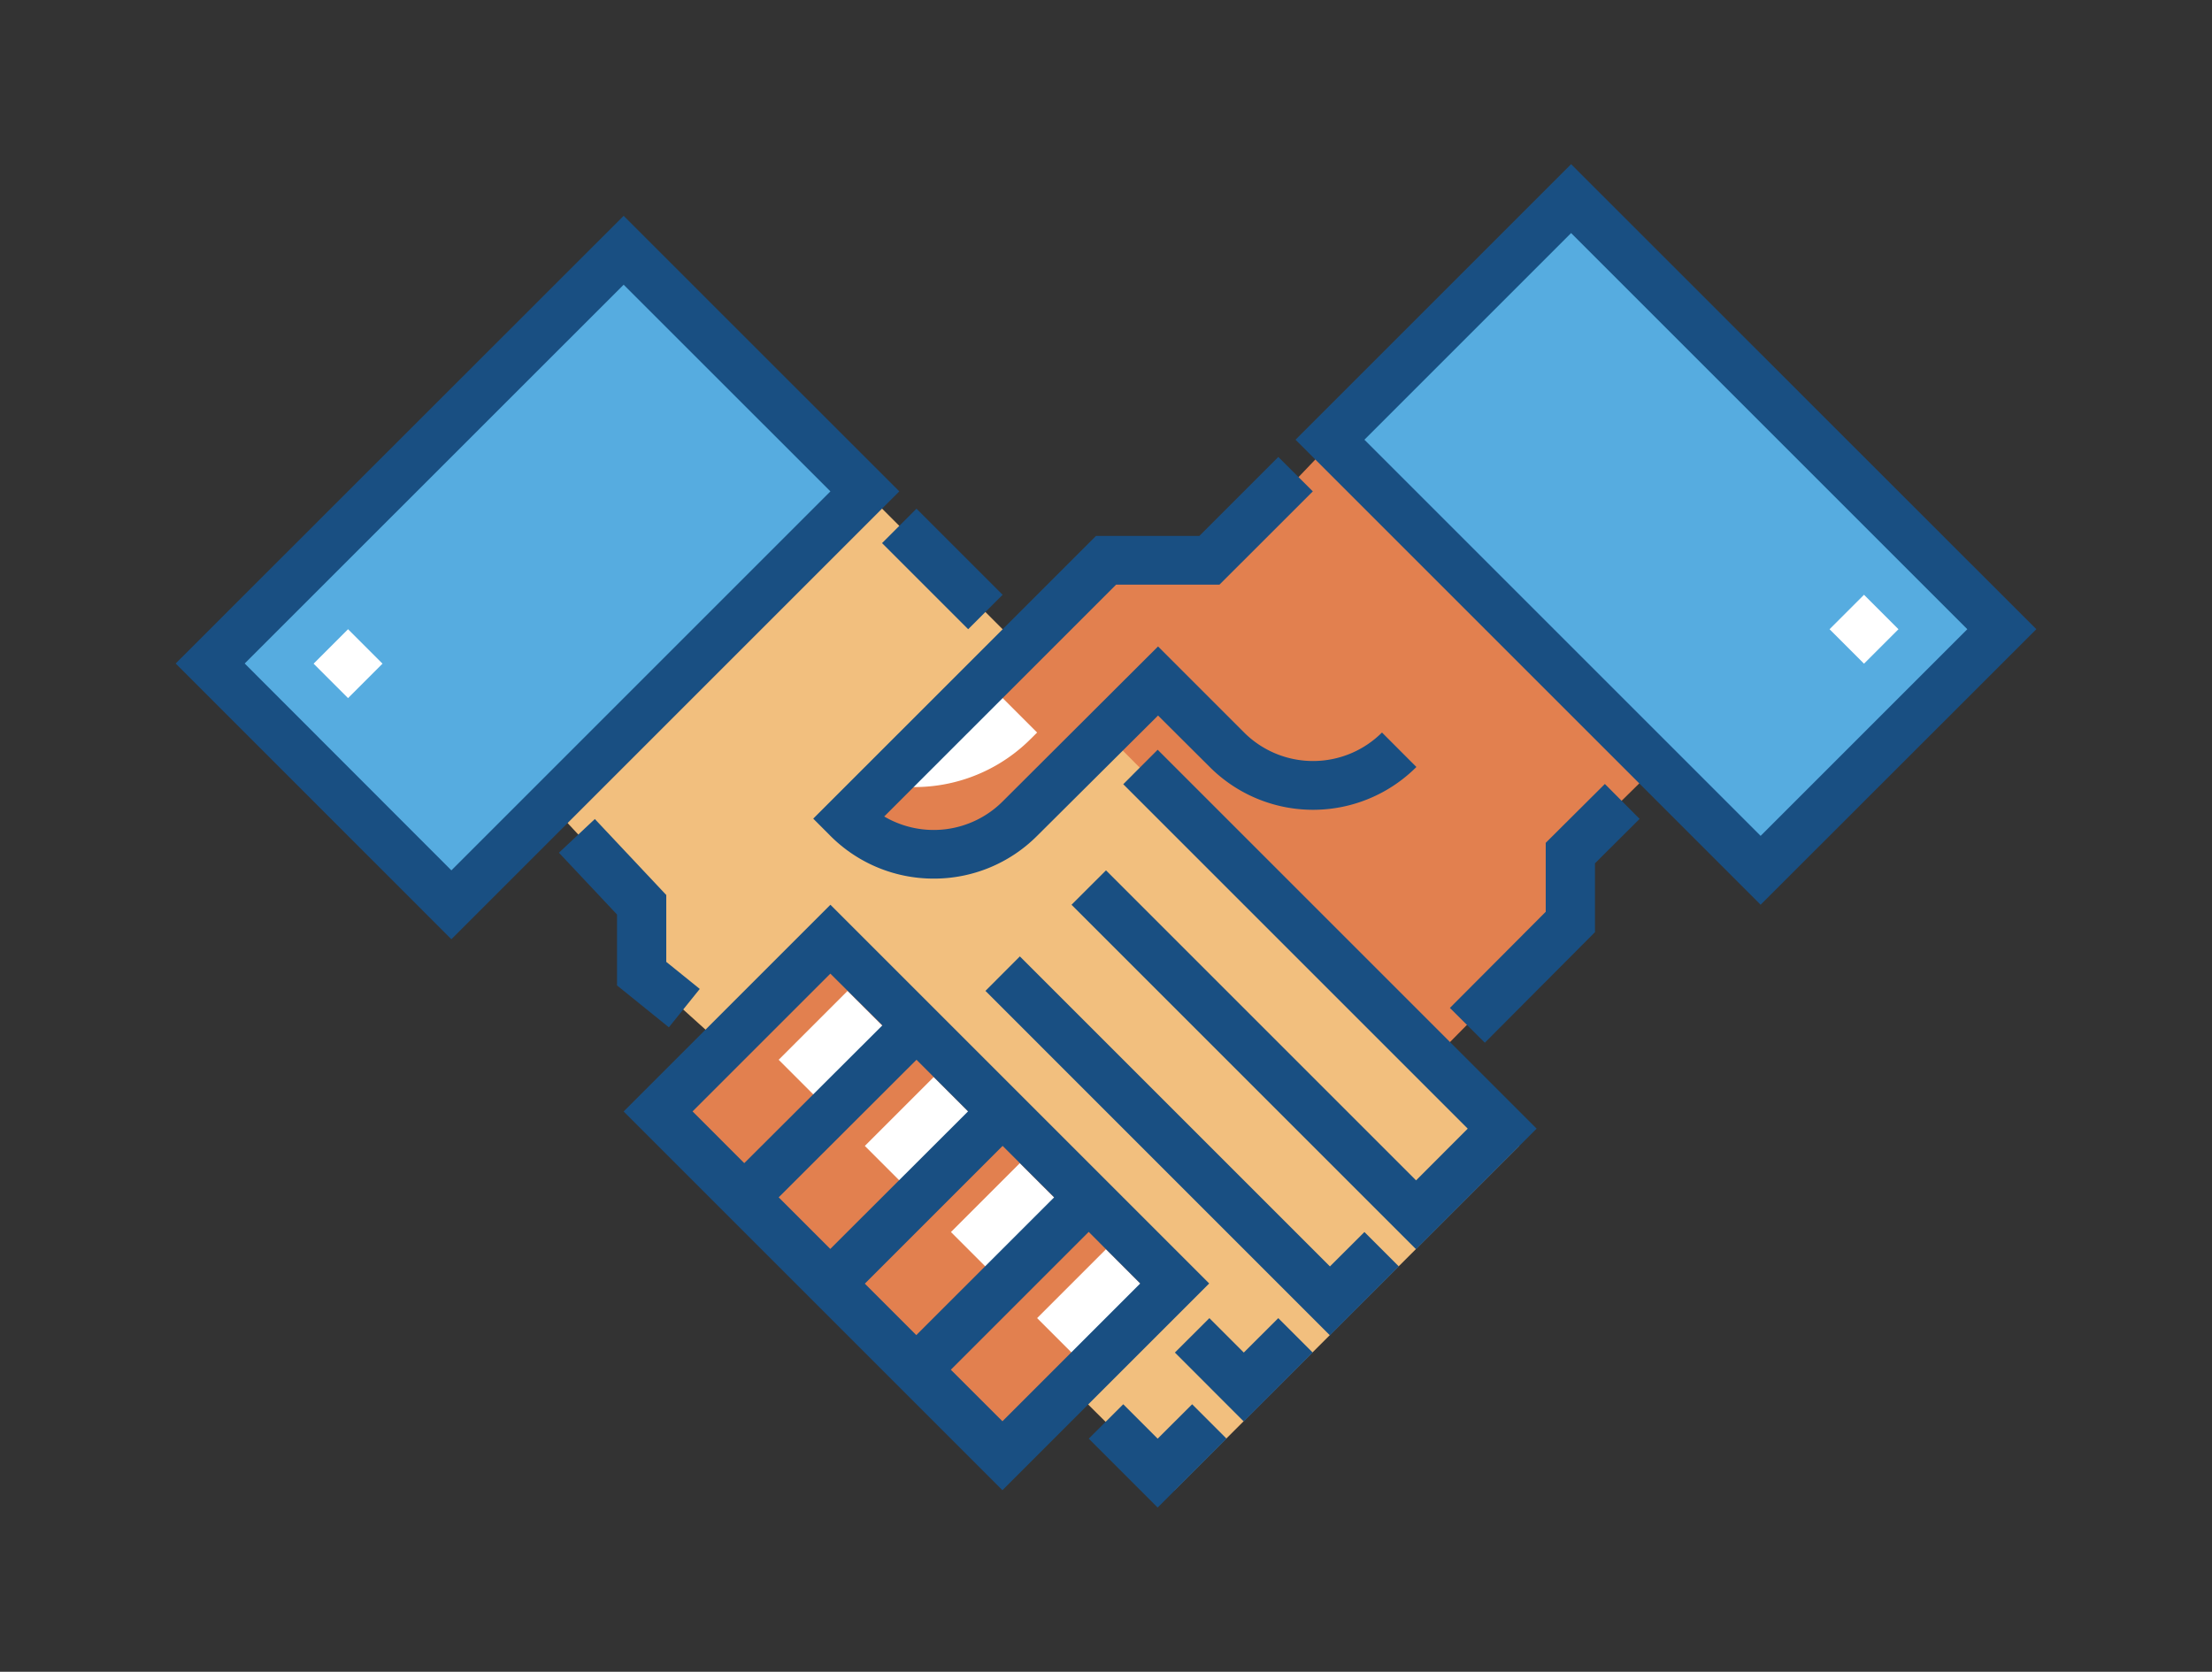
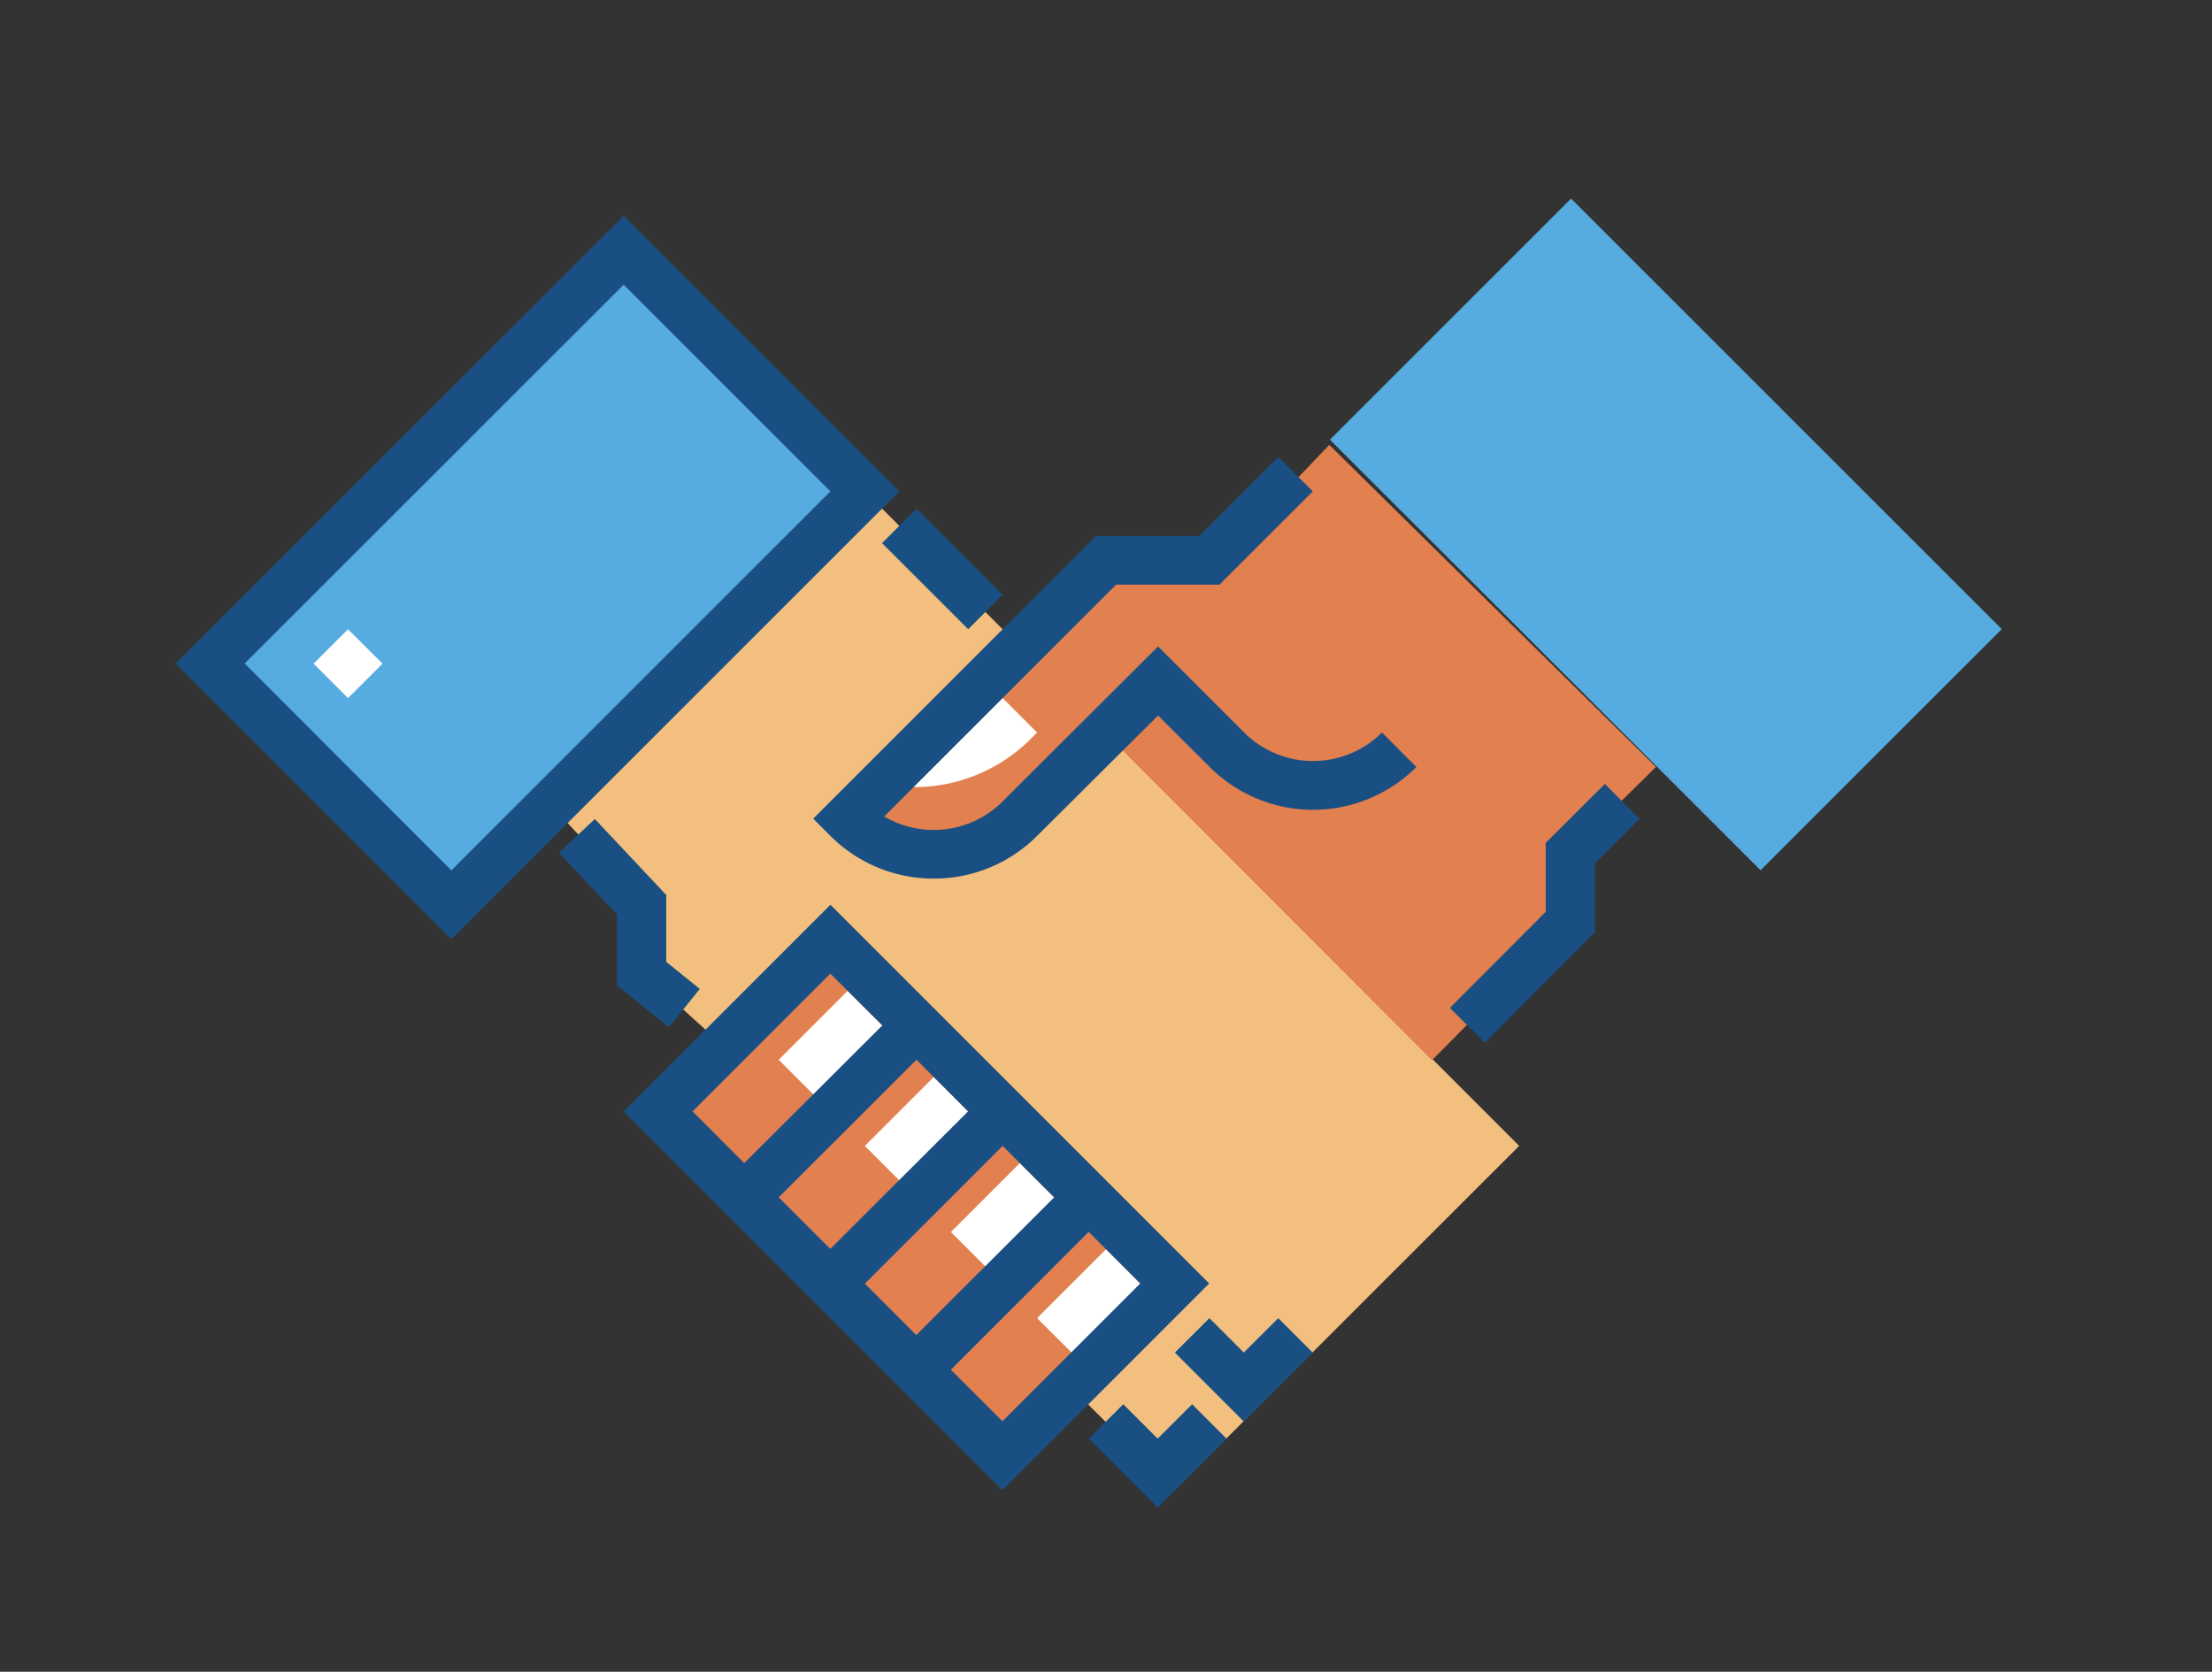
<svg xmlns="http://www.w3.org/2000/svg" id="Layer_1" data-name="Layer 1" viewBox="0 0 340 257">
  <rect x="0" y="0" width="340" height="257" fill="#333333" stroke="none" />
  <defs>
    <style>.cls-1{fill:#56ace0;}.cls-2{fill:#e2804f;}.cls-3{fill:#f2bf7e;}.cls-4{fill:#194f82;}.cls-5{fill:#fff;}</style>
  </defs>
  <rect class="cls-1" x="229.84" y="35.35" width="52.42" height="93.61" transform="translate(16.9 205.12) rotate(-45)" />
  <rect class="cls-2" x="122.15" y="146.66" width="37.45" height="74.89" transform="translate(-88.92 153.53) rotate(-45)" />
  <polygon class="cls-3" points="132.93 75.54 84.15 123.2 98.92 139.09 98.92 149.68 110.63 160.27 127.08 144.39 180.31 197.34 164.56 213.23 180.52 229.12 233.51 176.16 132.93 75.54" />
  <path class="cls-2" d="M241.08,141.74V131.15l13.45-13.24L204.32,68.39,185.89,87.71H170l-39.72,38.93c7.31,7.31,19.17,6.92,26.48-.39L170,112.81,220.11,163Z" />
  <rect class="cls-1" x="37.69" y="62.57" width="89.87" height="52.42" transform="translate(-38.58 84.42) rotate(-45)" />
  <path class="cls-4" d="M69.38,144.39,27,102,95.86,33.18l42.37,42.36ZM37.61,102,69.38,133.8l58.26-58.26L95.86,43.77Z" />
-   <polygon class="cls-4" points="217.66 192.05 164.7 139.09 170 133.8 217.66 181.46 225.6 173.51 172.65 120.56 177.94 115.26 236.19 173.51 217.66 192.05" />
-   <polygon class="cls-4" points="204.42 205.29 151.47 152.33 156.76 147.03 204.42 194.69 209.72 189.4 215.01 194.69 204.42 205.29" />
  <polygon class="cls-4" points="191.18 218.53 180.59 207.93 185.89 202.64 191.18 207.93 196.48 202.64 201.77 207.93 191.18 218.53" />
  <polygon class="cls-4" points="102.81 157.93 94.84 151.49 94.84 140.59 85.91 131.09 91.43 125.91 102.41 137.59 102.41 147.87 107.56 152.03 102.81 157.93" />
  <polygon class="cls-4" points="177.94 231.76 167.35 221.17 172.65 215.88 177.94 221.17 183.24 215.88 188.53 221.17 177.94 231.76" />
  <rect class="cls-5" x="49.75" y="98.28" width="7.49" height="7.49" transform="translate(-56.47 67.71) rotate(-45)" />
-   <path class="cls-4" d="M270.62,139.09,199.13,67.6l42.36-42.36L313,96.73ZM209.72,67.6l60.9,60.9,31.77-31.77-60.9-60.9Z" />
-   <rect class="cls-5" x="282.76" y="92.99" width="7.49" height="7.49" transform="translate(15.52 230.92) rotate(-45)" />
  <path class="cls-5" d="M151.47,104.67l7.94,7.94-1,1a25.24,25.24,0,0,1-22.78,6.9h0Z" />
  <path class="cls-4" d="M143.52,135.07a22.39,22.39,0,0,1-15.88-6.57L125,125.85l43.46-43.46h15.89l12.14-12.14,5.3,5.29L187.44,89.88H171.55l-35.64,35.64a15,15,0,0,0,18.2-2.31L178,99.38l13.23,13.23a15,15,0,0,0,21.19,0l5.29,5.3a22.46,22.46,0,0,1-31.77,0L178,110,159.41,128.5A22.39,22.39,0,0,1,143.52,135.07Z" />
  <rect class="cls-4" x="141.1" y="78.1" width="7.49" height="18.72" transform="translate(-19.42 128.04) rotate(-45)" />
  <polygon class="cls-4" points="228.23 160.3 222.86 154.95 237.59 140.17 237.59 129.57 246.68 120.52 252.02 125.89 245.16 132.72 245.16 143.3 228.23 160.3" />
  <rect class="cls-5" x="121.47" y="155.98" width="14.98" height="11.23" transform="translate(-76.5 138.52) rotate(-45)" />
  <rect class="cls-5" x="134.71" y="169.22" width="14.98" height="11.23" transform="translate(-81.98 151.76) rotate(-45)" />
  <rect class="cls-5" x="147.95" y="182.46" width="14.98" height="11.23" transform="translate(-87.47 165) rotate(-45)" />
  <rect class="cls-5" x="161.19" y="195.69" width="14.98" height="11.23" transform="translate(-92.94 178.24) rotate(-45)" />
  <path class="cls-4" d="M127.64,139.09,95.86,170.87l58.22,58.22,31.78-31.78Zm-21.19,31.77,21.18-21.18,8,7.95L114.4,178.81Zm34.42-7.94,7.93,7.93L127.62,192l-7.93-7.93Zm-7.94,34.42,21.18-21.18,7.92,7.91-21.19,21.18Zm13.22,13.23,21.19-21.19,7.92,7.93-21.18,21.18Z" />
</svg>